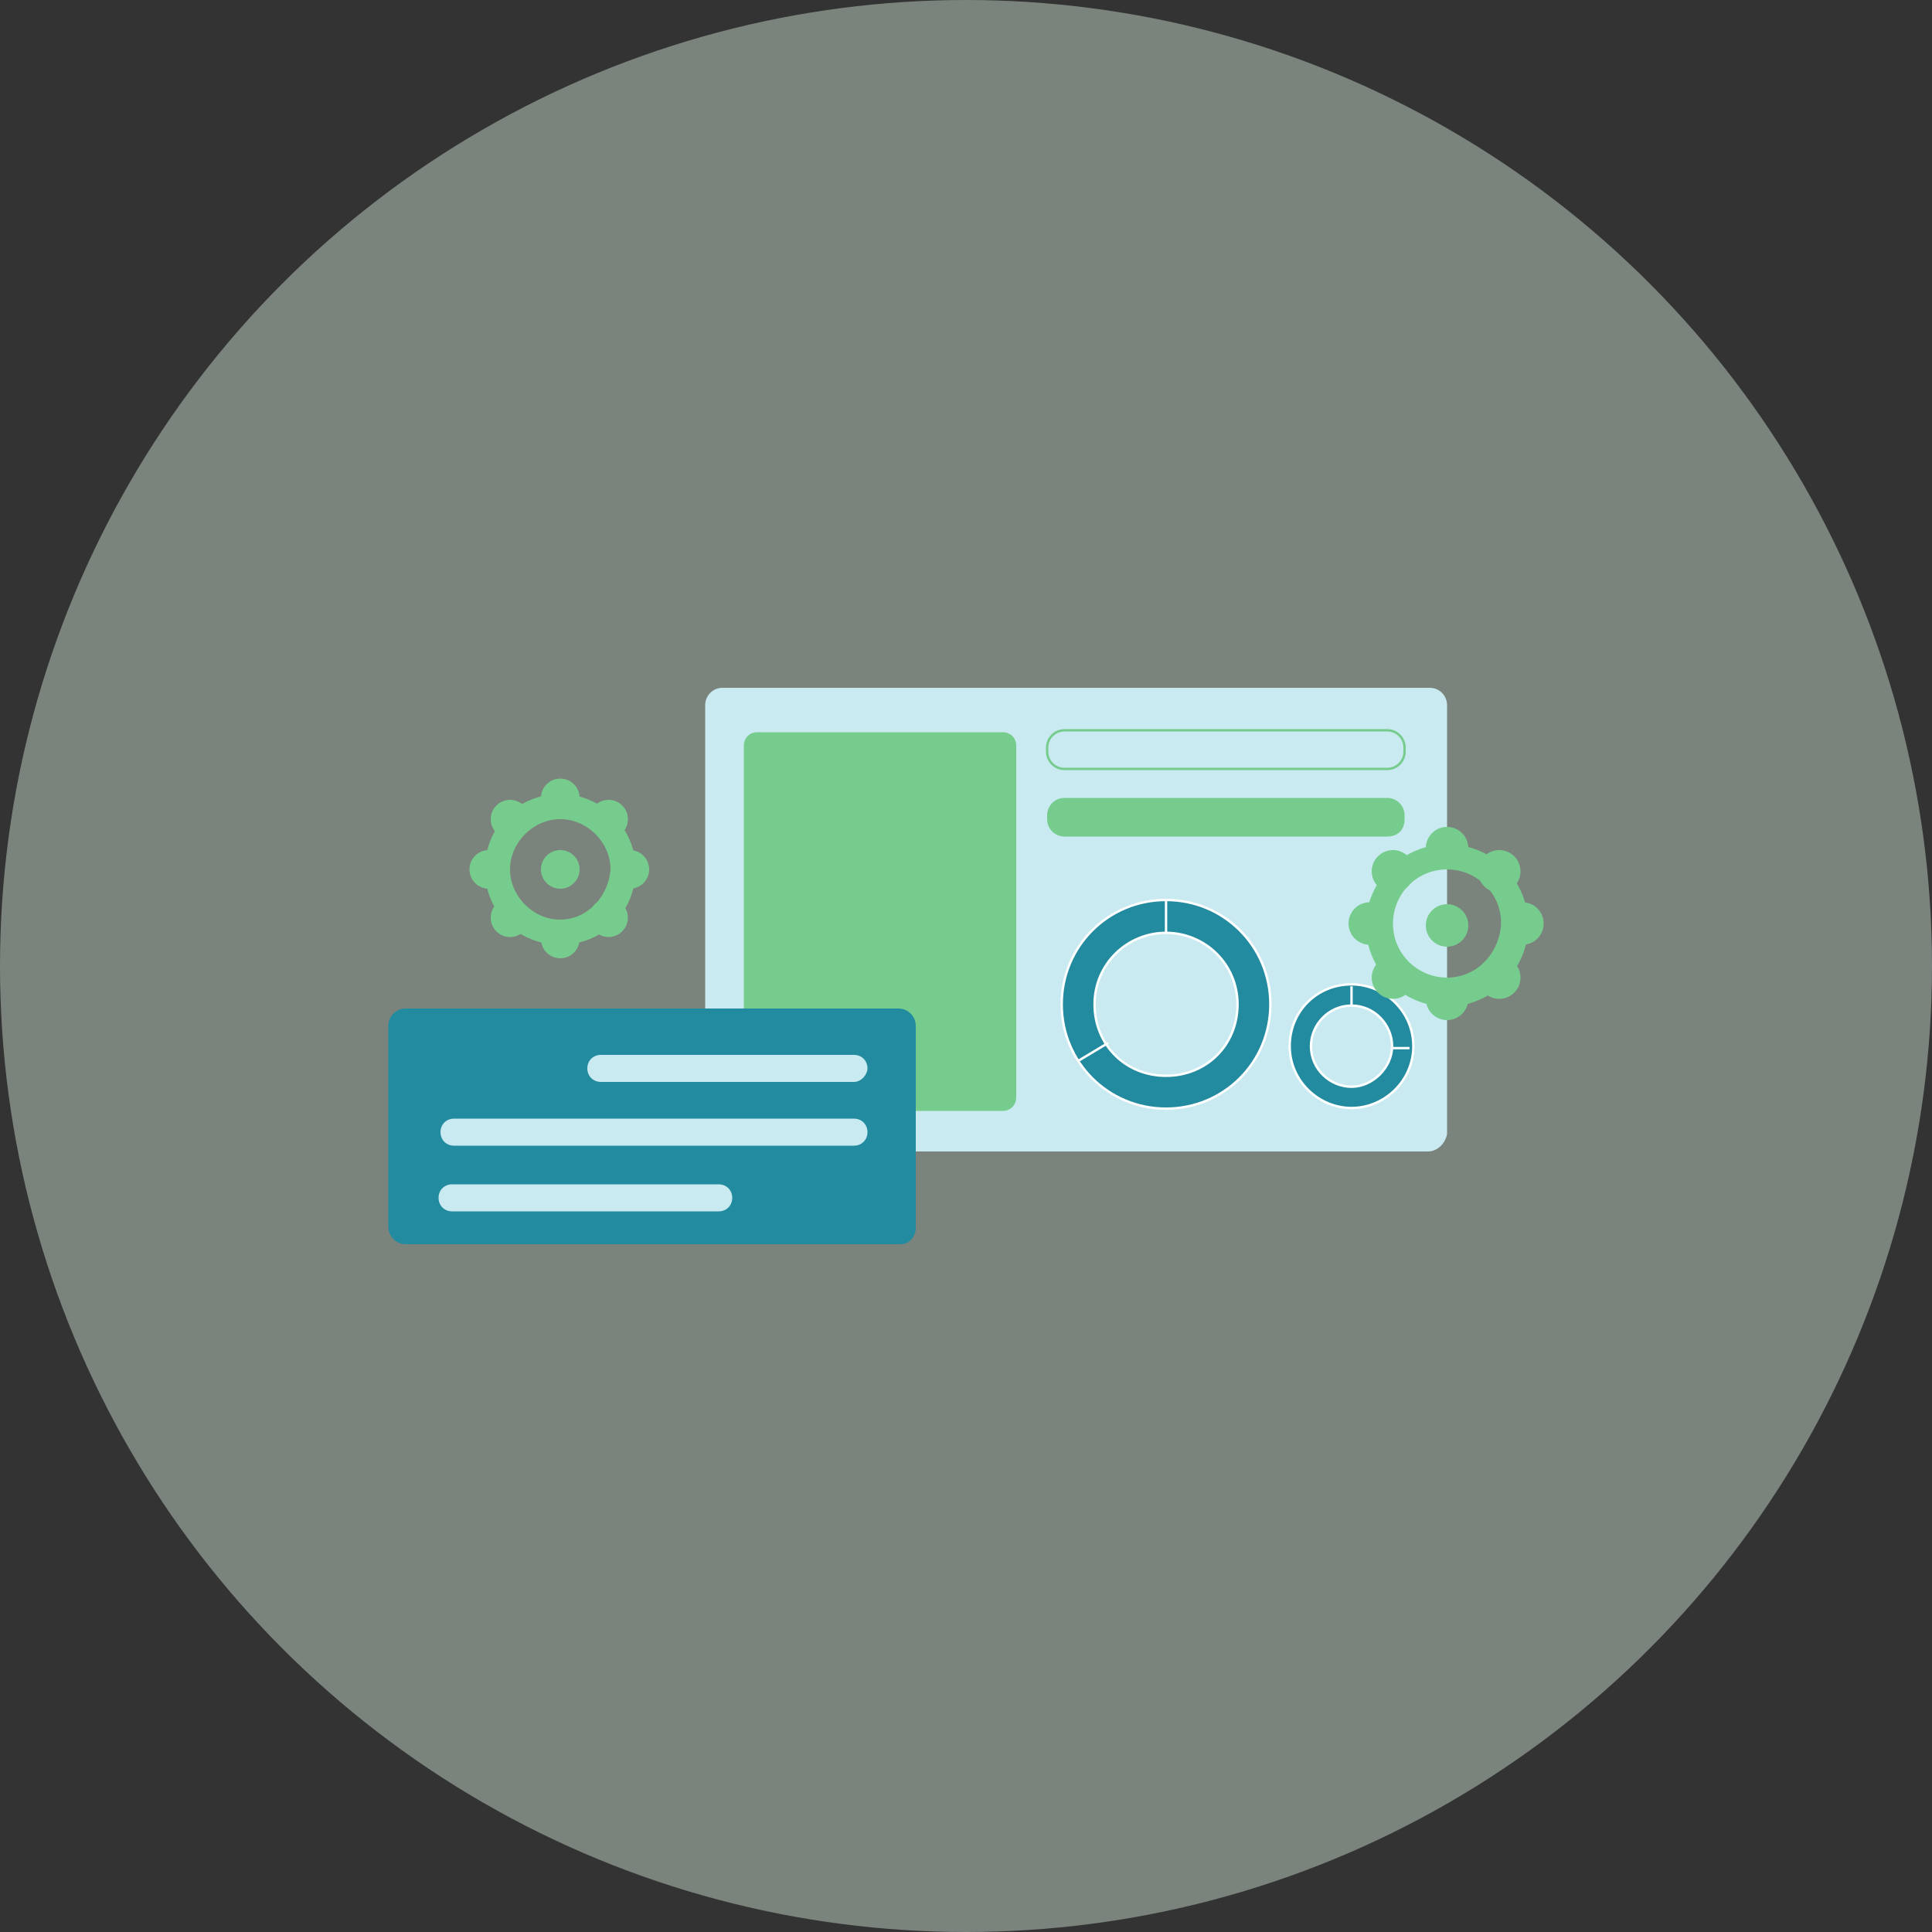
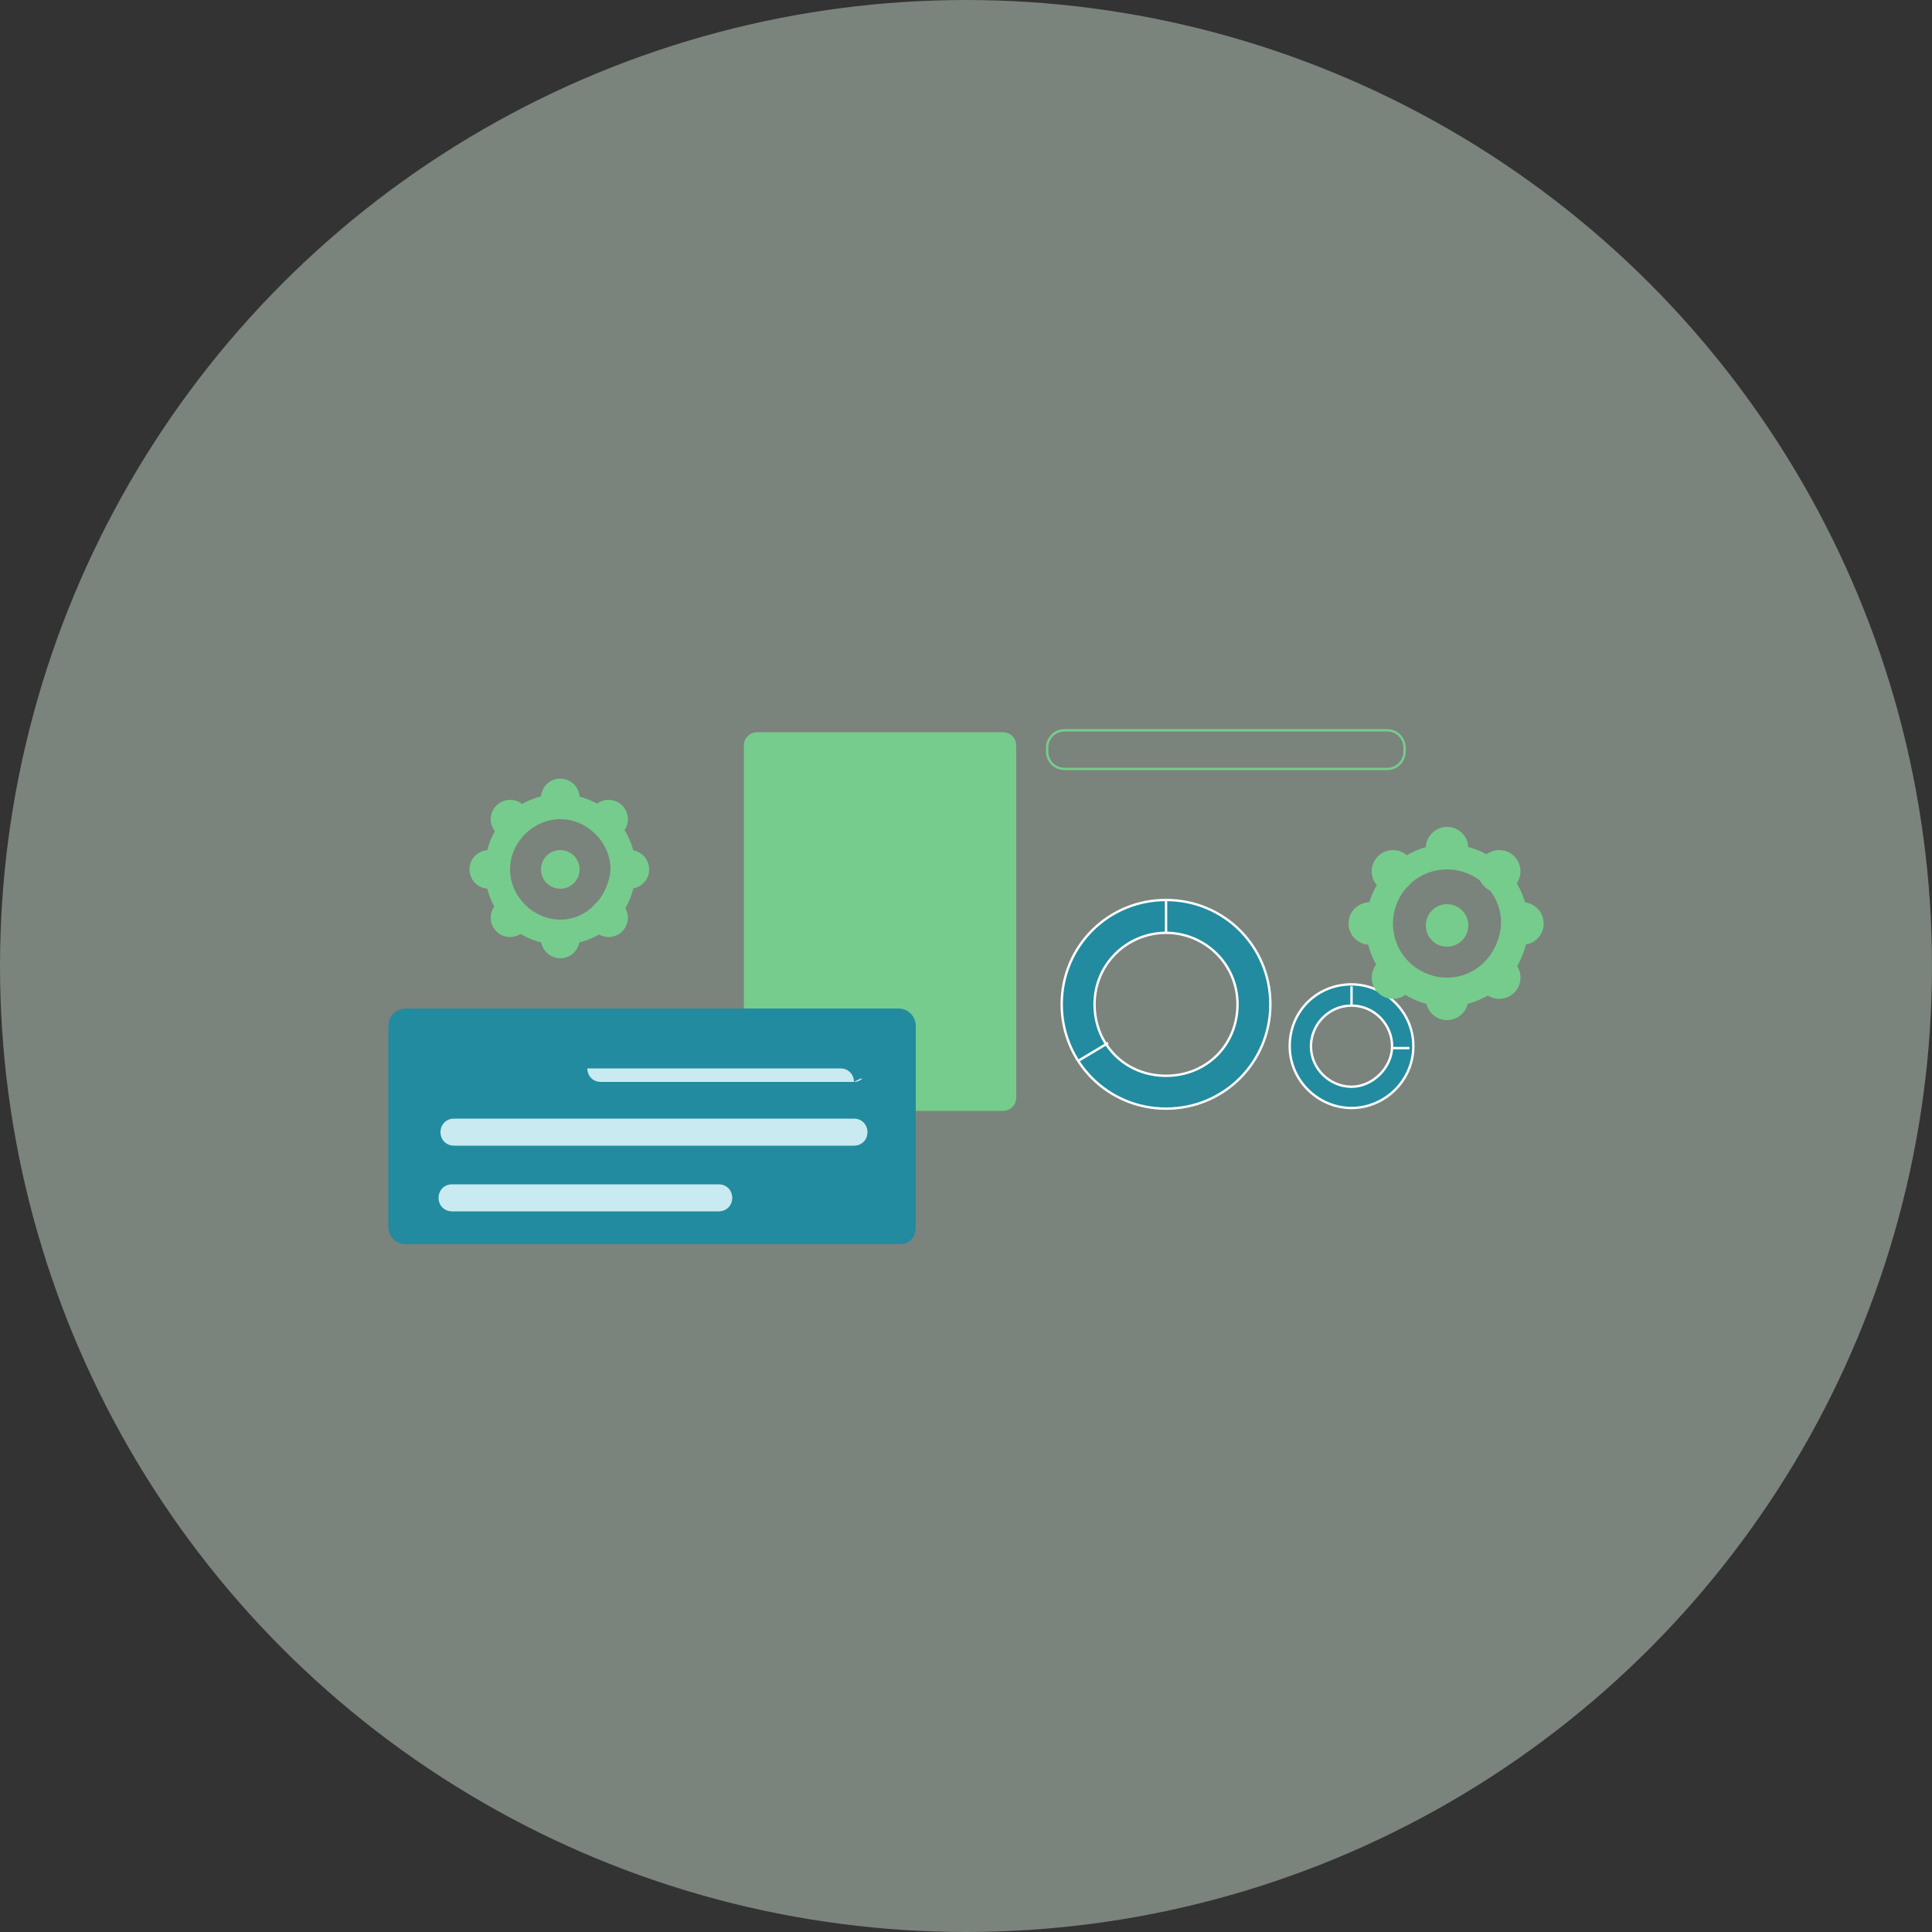
<svg xmlns="http://www.w3.org/2000/svg" version="1.1" id="Layer_1" x="0px" y="0px" viewBox="0 0 100 100" style="enable-background:new 0 0 100 100;" xml:space="preserve">
  <rect x="0" y="0" width="100" height="100" fill="#333333" stroke="none" />
  <style type="text/css">
	.st0{opacity:0.397;fill-rule:evenodd;clip-rule:evenodd;fill:#E9FCEE;enable-background:new    ;}
	.st1{fill:#C9EAF0;}
	.st2{fill:#76CC8C;}
	.st3{fill:none;stroke:#76CC8C;stroke-width:0.123;stroke-miterlimit:10;}
	.st4{fill:#228B9F;}
	.st5{fill:none;stroke:#FFFFFF;stroke-width:0.123;}
</style>
  <circle id="Oval" class="st0" cx="50" cy="50" r="50" />
  <g>
    <g>
-       <path id="Path_22_" class="st1" d="M73.9,59.6H37.4c-0.5,0-0.9-0.4-0.9-0.9V36.5c0-0.5,0.4-0.9,0.9-0.9h36.6    c0.5,0,0.9,0.4,0.9,0.9v22.2C74.8,59.2,74.4,59.6,73.9,59.6z" />
-       <path id="Path_21_" class="st2" d="M71.8,43.3H55.1c-0.5,0-0.9-0.4-0.9-0.9v-0.2c0-0.5,0.4-0.9,0.9-0.9h16.7    c0.5,0,0.9,0.4,0.9,0.9v0.2C72.7,43,72.3,43.3,71.8,43.3z" />
      <path id="Path_20_" class="st3" d="M71.8,39.8H55.1c-0.5,0-0.9-0.4-0.9-0.9v-0.2c0-0.5,0.4-0.9,0.9-0.9h16.7    c0.5,0,0.9,0.4,0.9,0.9v0.2C72.7,39.4,72.3,39.8,71.8,39.8z" />
      <path id="Path_18_" class="st2" d="M51.9,57.5H39.2c-0.4,0-0.7-0.3-0.7-0.7V38.6c0-0.4,0.3-0.7,0.7-0.7h12.7    c0.4,0,0.7,0.3,0.7,0.7v18.2C52.6,57.2,52.3,57.5,51.9,57.5z" />
      <g id="Group_2_" transform="translate(156.854, 56.083)">
        <g>
          <path id="Shape_4_" class="st4" d="M-96.5,1.3c-3,0-5.4-2.4-5.4-5.4s2.4-5.4,5.4-5.4s5.4,2.4,5.4,5.4S-93.5,1.3-96.5,1.3z       M-96.5-7.8c-2,0-3.7,1.6-3.7,3.7s1.6,3.7,3.7,3.7s3.7-1.6,3.7-3.7S-94.5-7.8-96.5-7.8z" />
          <path id="Path_2_" class="st5" d="M-96.5-9.5v1.7" />
          <path id="Path_7_" class="st5" d="M-99.5-2.1l-1.5,0.9" />
        </g>
        <path id="Shape_3_" class="st5" d="M-96.5,1.3c-3,0-5.4-2.4-5.4-5.4s2.4-5.4,5.4-5.4s5.4,2.4,5.4,5.4S-93.5,1.3-96.5,1.3z      M-96.5-7.8c-2,0-3.7,1.6-3.7,3.7s1.6,3.7,3.7,3.7s3.7-1.6,3.7-3.7S-94.5-7.8-96.5-7.8z" />
      </g>
      <g id="Group_1_" transform="translate(208.555, 75.25)">
        <path id="Shape_2_" class="st4" d="M-138.6-17.9c-1.7,0-3.2-1.4-3.2-3.2s1.4-3.2,3.2-3.2c1.7,0,3.2,1.4,3.2,3.2     S-136.9-17.9-138.6-17.9z M-138.6-23.2c-1.2,0-2.1,1-2.1,2.1c0,1.2,1,2.1,2.1,2.1s2.1-1,2.1-2.1     C-136.5-22.2-137.4-23.2-138.6-23.2z" />
        <path id="Shape_1_" class="st5" d="M-138.6-17.9c-1.7,0-3.2-1.4-3.2-3.2s1.4-3.2,3.2-3.2c1.7,0,3.2,1.4,3.2,3.2     S-136.9-17.9-138.6-17.9z M-138.6-23.2c-1.2,0-2.1,1-2.1,2.1c0,1.2,1,2.1,2.1,2.1s2.1-1,2.1-2.1     C-136.5-22.2-137.4-23.2-138.6-23.2z" />
        <path id="Path_6_" class="st5" d="M-138.6-24.2v1" />
        <path id="Path_5_" class="st5" d="M-136.5-21h0.9" />
      </g>
    </g>
    <g>
      <path id="Path_27_" class="st4" d="M46.6,64.4H21c-0.5,0-0.9-0.4-0.9-0.9V53.1c0-0.5,0.4-0.9,0.9-0.9h25.5c0.5,0,0.9,0.4,0.9,0.9    v10.4C47.4,64,47.1,64.4,46.6,64.4z" />
-       <path id="Path_26_" class="st1" d="M44.2,56H31.1c-0.4,0-0.7-0.3-0.7-0.7l0,0c0-0.4,0.3-0.7,0.7-0.7h13.1c0.4,0,0.7,0.3,0.7,0.7    l0,0C44.9,55.6,44.6,56,44.2,56z" />
+       <path id="Path_26_" class="st1" d="M44.2,56H31.1c-0.4,0-0.7-0.3-0.7-0.7l0,0h13.1c0.4,0,0.7,0.3,0.7,0.7    l0,0C44.9,55.6,44.6,56,44.2,56z" />
      <path id="Path_25_" class="st1" d="M44.2,59.3H23.5c-0.4,0-0.7-0.3-0.7-0.7l0,0c0-0.4,0.3-0.7,0.7-0.7h20.7c0.4,0,0.7,0.3,0.7,0.7    l0,0C44.9,59,44.6,59.3,44.2,59.3z" />
      <path id="Path_23_" class="st1" d="M37.2,62.7H23.4c-0.4,0-0.7-0.3-0.7-0.7l0,0c0-0.4,0.3-0.7,0.7-0.7h13.8c0.4,0,0.7,0.3,0.7,0.7    l0,0C37.9,62.4,37.6,62.7,37.2,62.7z" />
    </g>
    <g>
      <circle class="st2" cx="29" cy="45" r="1" />
      <path class="st2" d="M29,41.1c-2.2,0-3.9,1.7-3.9,3.9c0,2.2,1.7,3.9,3.9,3.9s3.9-1.7,3.9-3.9C32.9,42.8,31.1,41.1,29,41.1z     M29,47.6c-1.4,0-2.6-1.2-2.6-2.6c0-1.4,1.2-2.6,2.6-2.6c1.4,0,2.6,1.2,2.6,2.6C31.5,46.4,30.4,47.6,29,47.6z" />
      <circle class="st2" cx="32.6" cy="45" r="1" />
      <circle class="st2" cx="25.3" cy="45" r="1" />
      <circle class="st2" cx="29" cy="41.3" r="1" />
      <circle class="st2" cx="29" cy="48.6" r="1" />
      <circle class="st2" cx="31.5" cy="47.5" r="1" />
      <circle class="st2" cx="26.4" cy="42.4" r="1" />
      <circle class="st2" cx="31.5" cy="42.4" r="1" />
      <circle class="st2" cx="26.4" cy="47.5" r="1" />
    </g>
    <g>
      <circle class="st2" cx="74.9" cy="47.9" r="1.1" />
      <path class="st2" d="M74.9,43.7c-2.3,0-4.2,1.9-4.2,4.2c0,2.3,1.9,4.2,4.2,4.2s4.2-1.9,4.2-4.2C79.1,45.5,77.2,43.7,74.9,43.7z     M74.9,50.6c-1.5,0-2.8-1.2-2.8-2.8c0-1.5,1.2-2.8,2.8-2.8c1.5,0,2.8,1.2,2.8,2.8C77.6,49.4,76.4,50.6,74.9,50.6z" />
      <circle class="st2" cx="78.8" cy="47.8" r="1.1" />
      <circle class="st2" cx="70.9" cy="47.8" r="1.1" />
      <circle class="st2" cx="74.9" cy="43.9" r="1.1" />
      <circle class="st2" cx="74.9" cy="51.7" r="1.1" />
      <circle class="st2" cx="77.6" cy="50.6" r="1.1" />
      <circle class="st2" cx="72.1" cy="45.1" r="1.1" />
      <circle class="st2" cx="77.6" cy="45.1" r="1.1" />
      <circle class="st2" cx="72.1" cy="50.6" r="1.1" />
    </g>
  </g>
</svg>